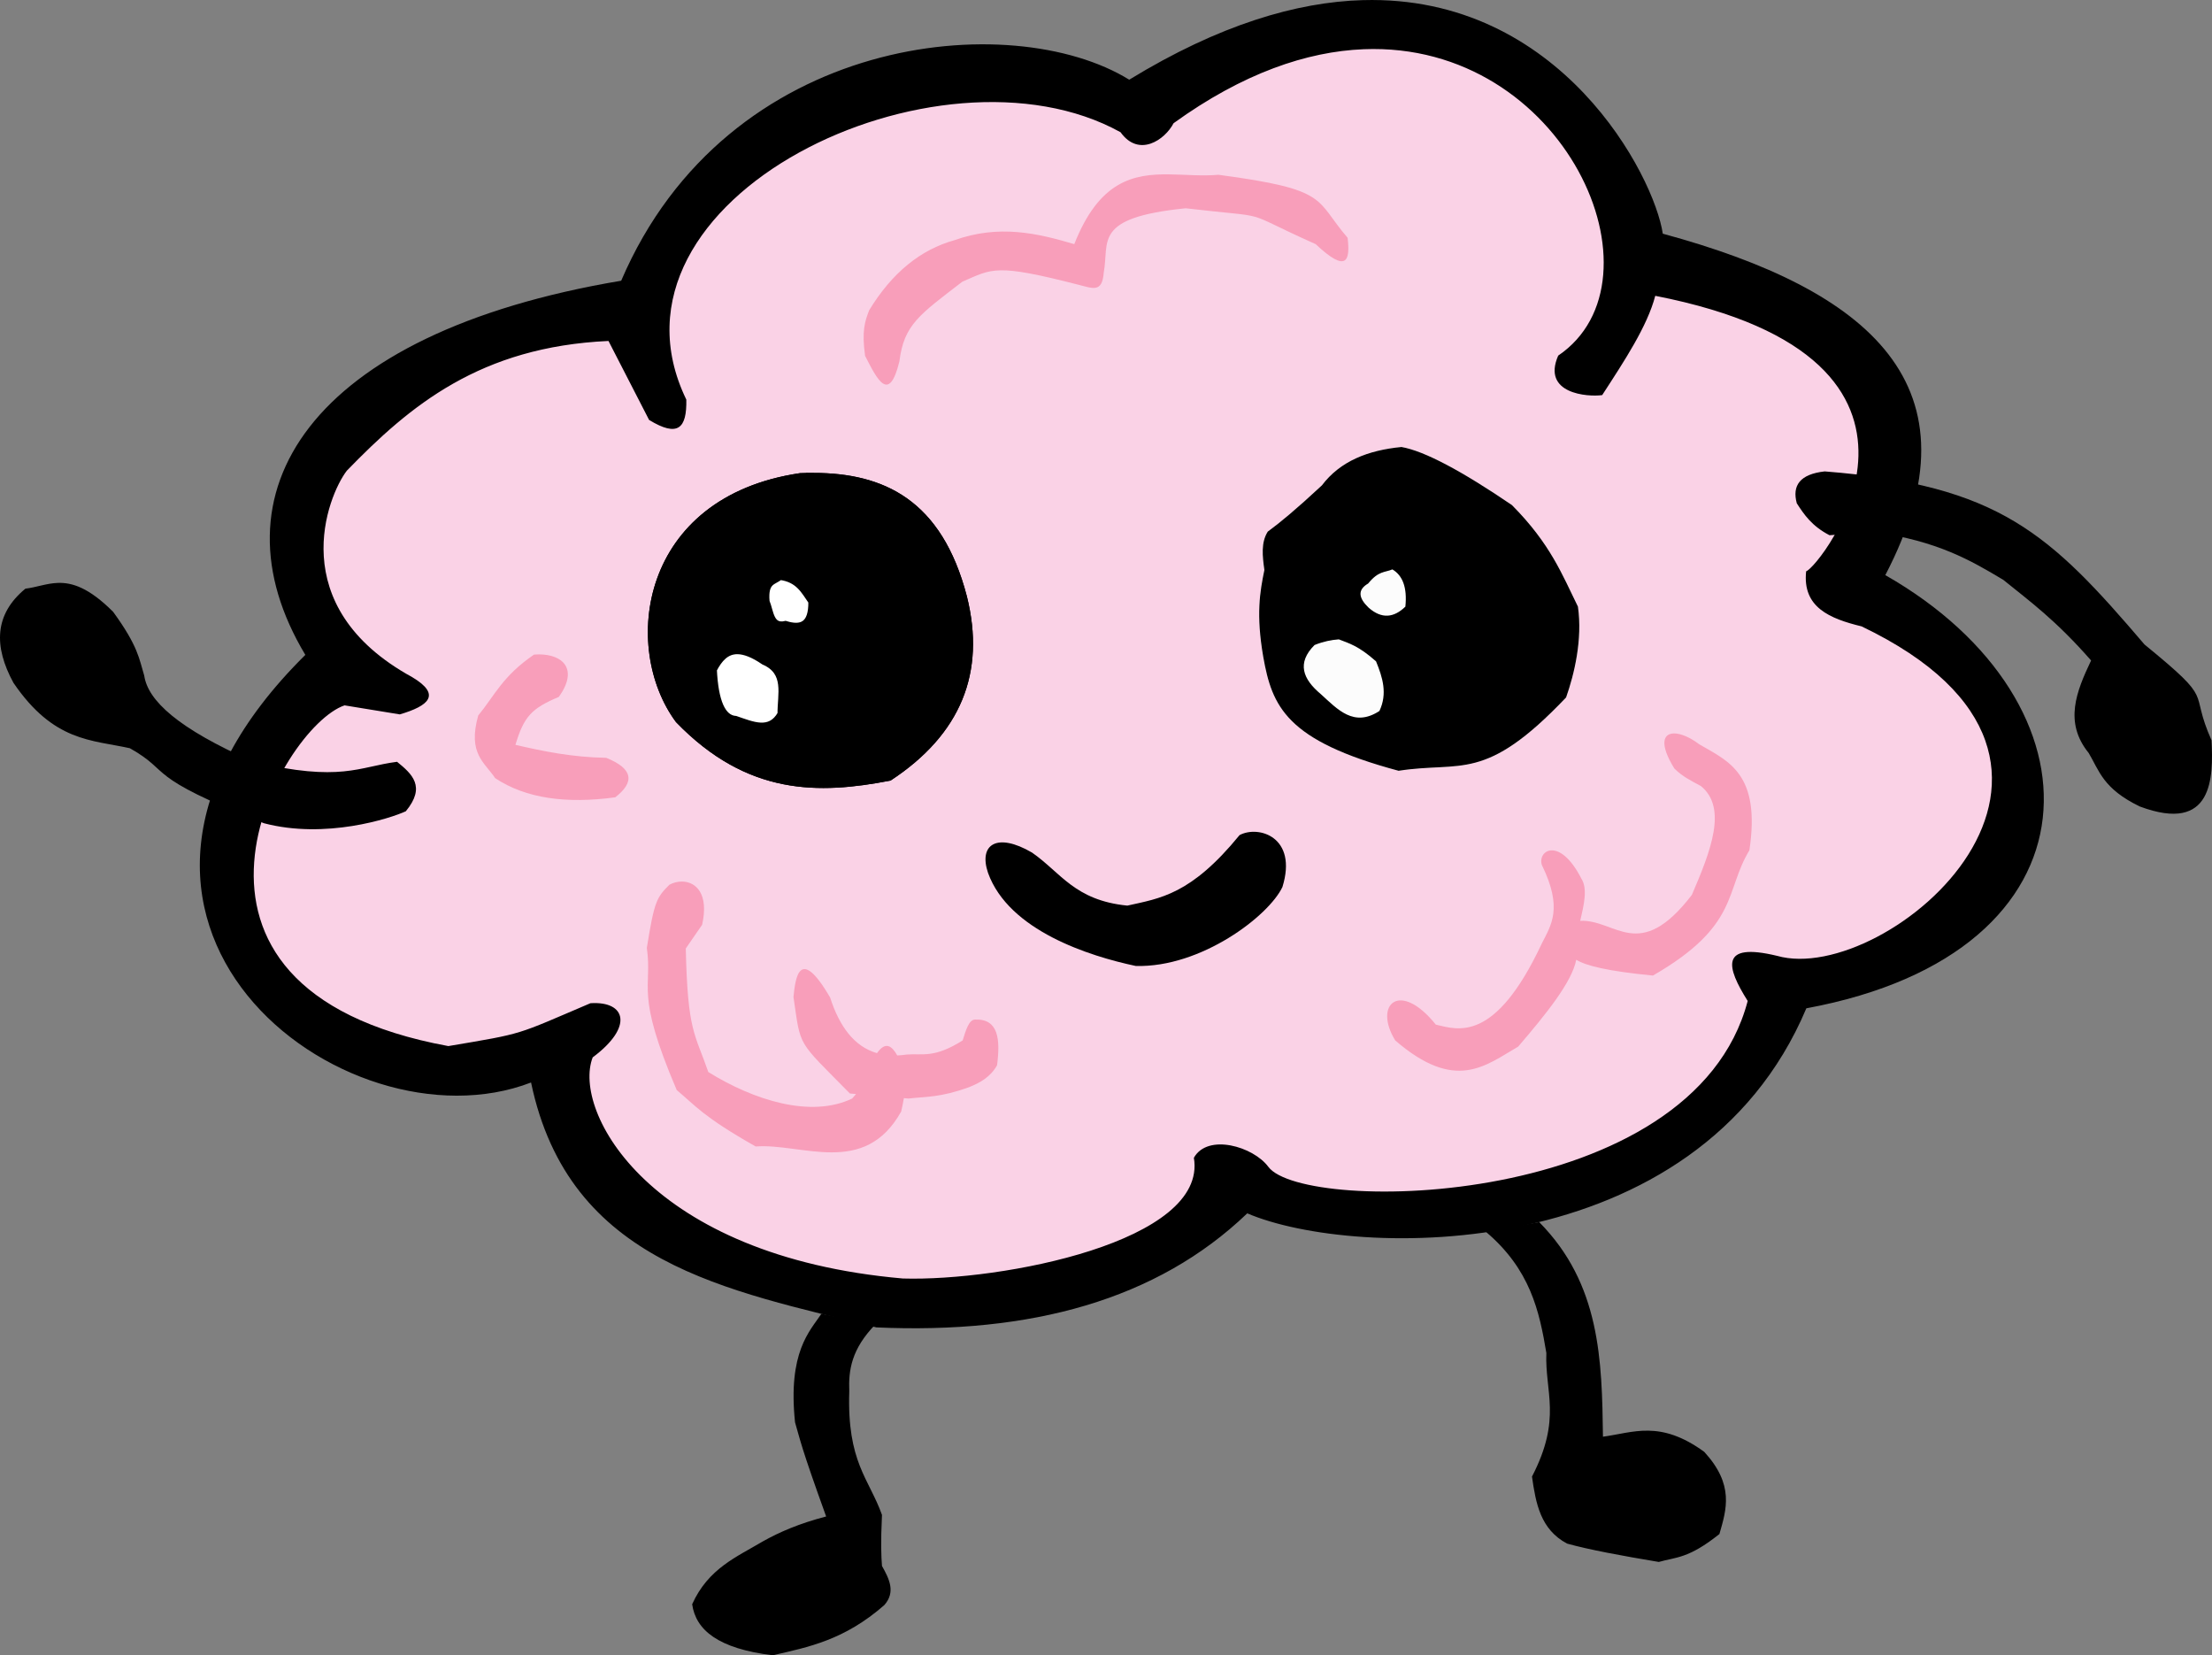
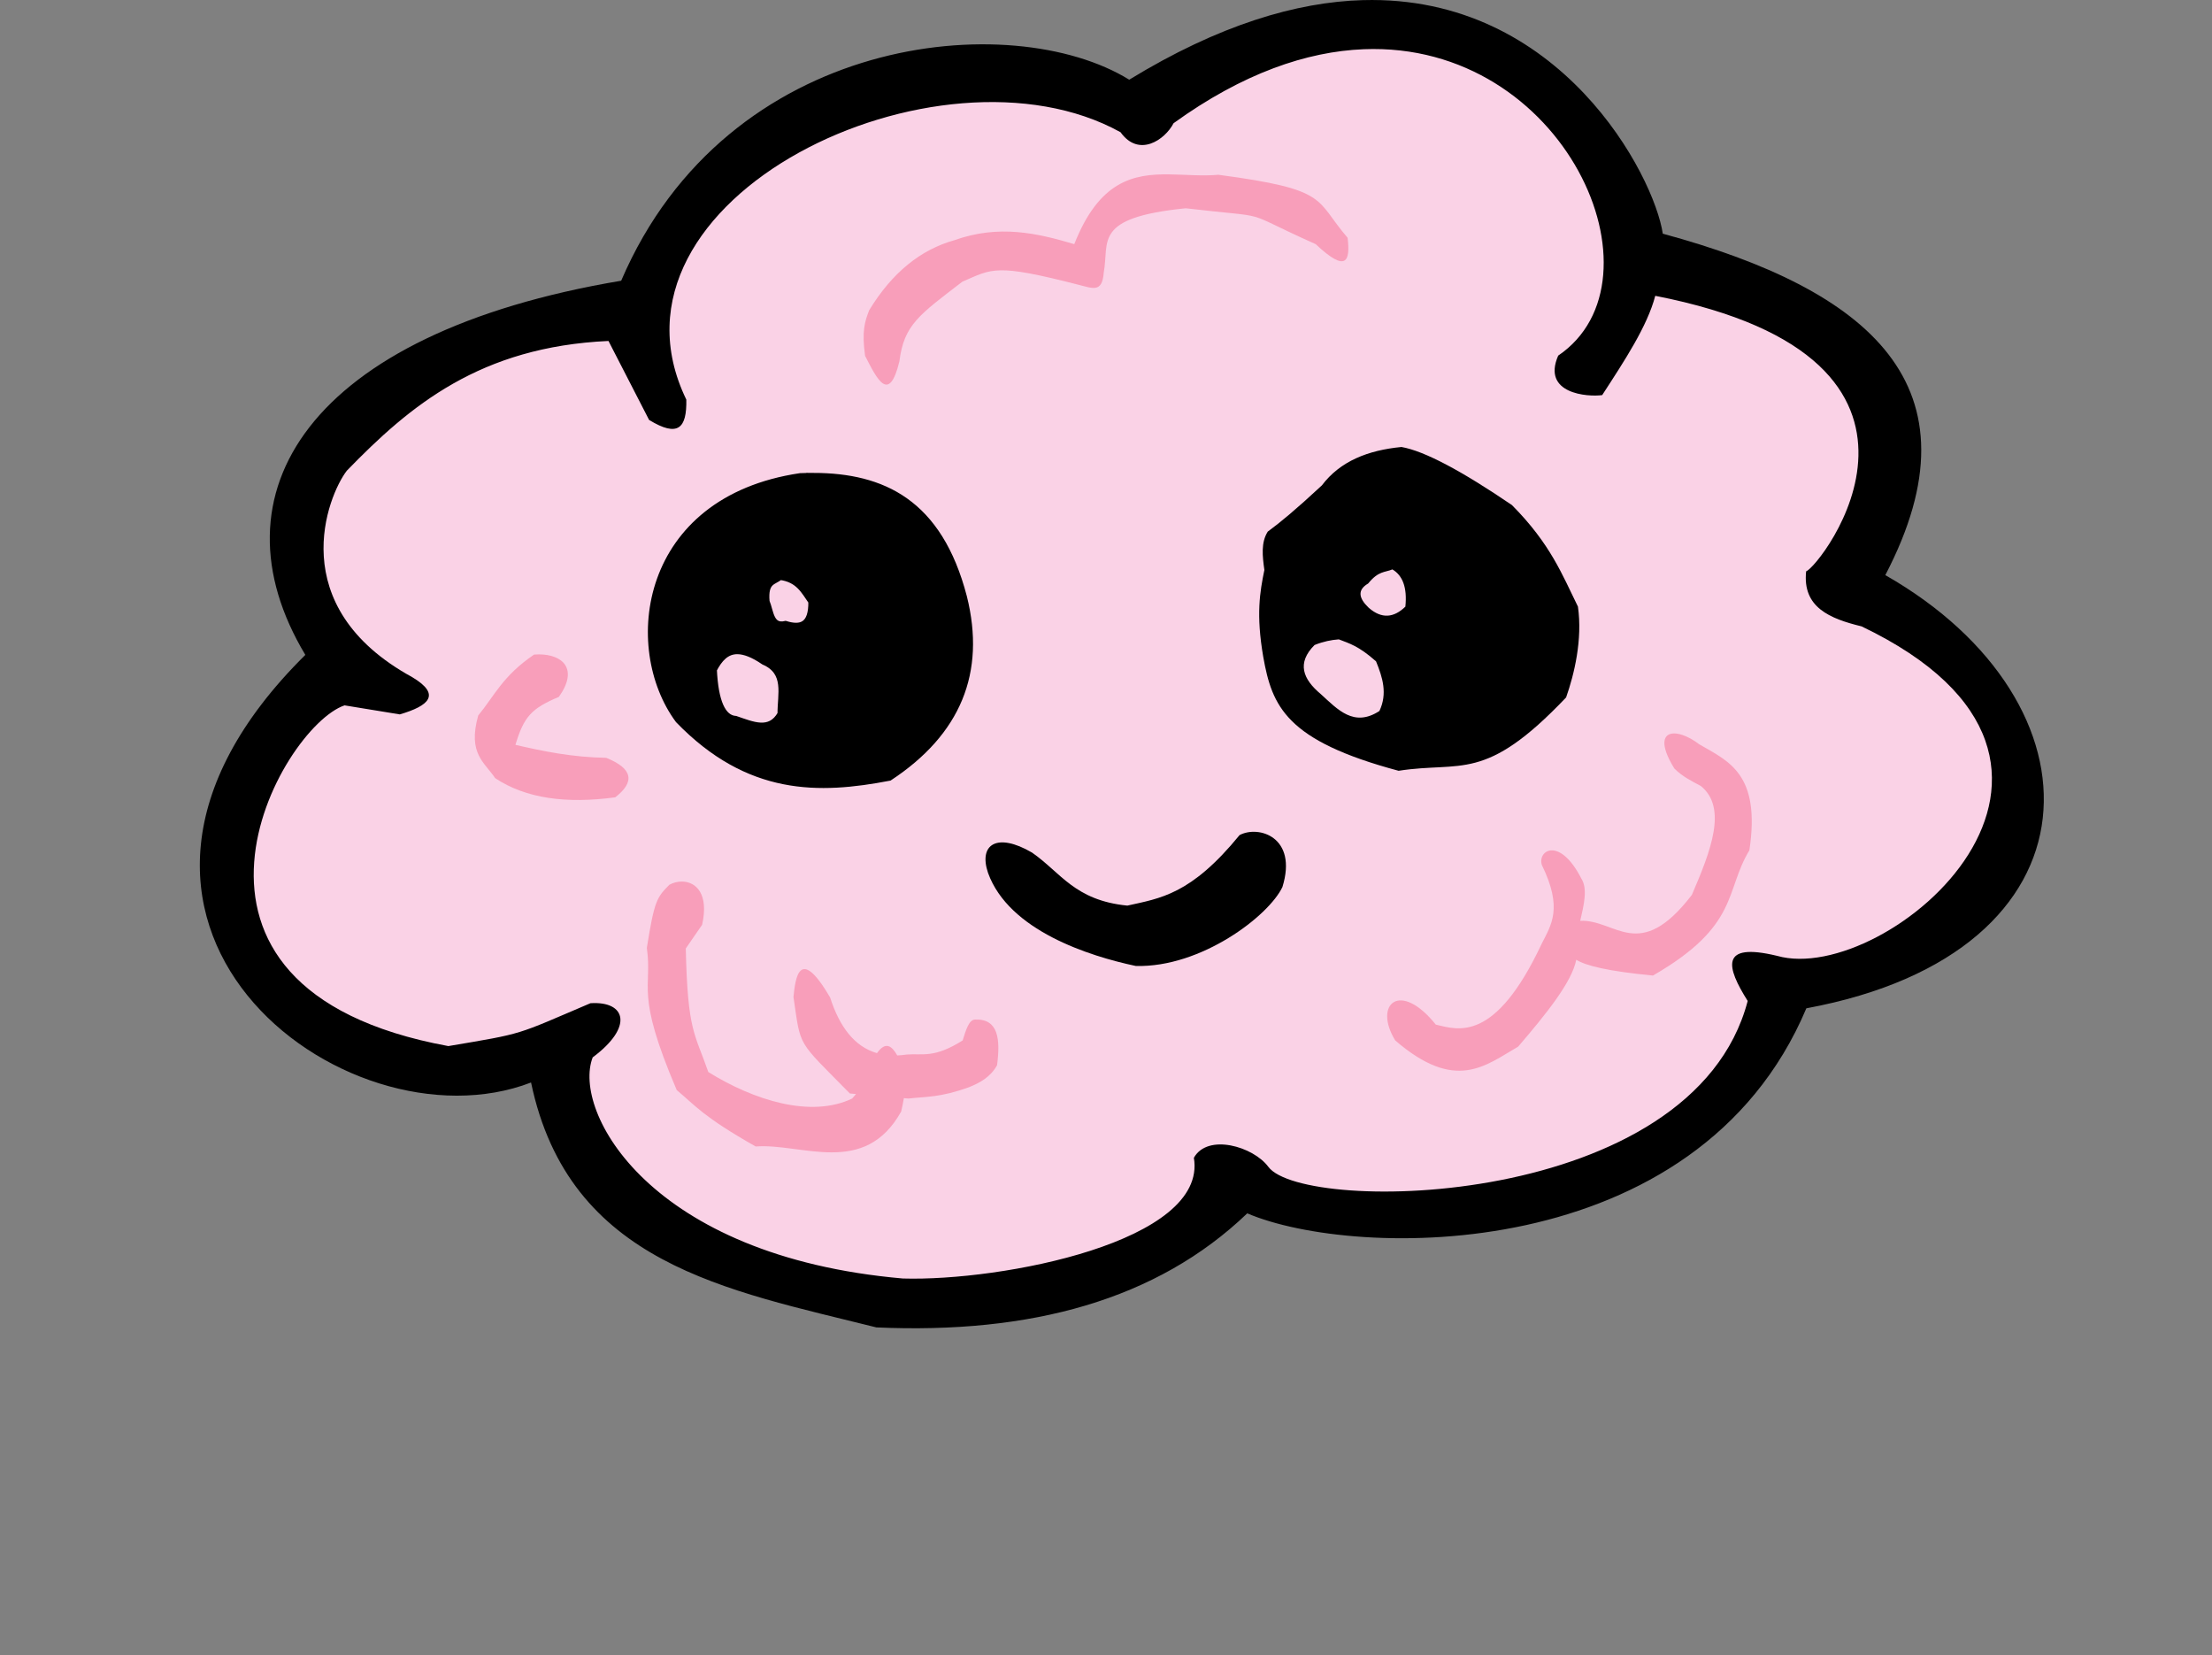
<svg xmlns="http://www.w3.org/2000/svg" version="1.1" id="svg1" width="347.96" height="260.319" viewBox="0 0 347.96 260.319">
  <rect x="0" y="0" width="347.96" height="260.319" fill="#808080" stroke="none" />
  <defs id="defs1" />
  <g id="g1" style="display:inline" transform="translate(-362.226,-117.068)">
    <path id="path30" style="display:inline;fill:#fad2e6;fill-opacity:1;stroke:none;stroke-opacity:1" d="m 575.127,119.59 c -10.665,0.329 -20.926,4.075 -30.247,9.071 -2.216,1.182 -4.372,2.47 -6.519,3.772 -4.789,-3.106 -10.381,-4.749 -16.008,-5.457 -12.614,-1.538 -25.674,1.103 -36.793,7.224 -9.452,5.19 -17.328,13.147 -22.496,22.605 -1.218,2.164 -2.238,4.43 -3.237,6.701 -11.761,1.963 -23.516,4.961 -34.096,10.6 -6.856,3.711 -13.332,8.707 -17.236,15.586 -2.95,5.161 -3.998,11.349 -2.932,17.196 0.827,5.023 3.045,9.689 5.69,13.996 -6.074,5.903 -11.581,12.655 -14.701,20.612 -2.583,6.483 -3.236,13.84 -1.154,20.555 2.473,8.24 8.534,15.042 15.772,19.505 5.798,3.576 12.449,5.821 19.259,6.259 0.72,0.041 1.728,0.079 2.566,0.062 0.988,-0.008 2.045,-0.068 2.906,-0.157 3.297,-0.275 6.479,-1.257 9.538,-2.48 0.575,-0.19 0.378,1.039 0.619,1.461 1.269,6.384 3.747,12.637 7.943,17.675 4.965,6.07 11.987,10.046 19.232,12.784 2.72,1.035 5.639,1.973 8.342,2.755 5.751,1.641 11.576,3.021 17.385,4.423 3.492,0.149 7.197,0.156 10.56,0.014 1.017,-0.059 1.955,-0.093 2.89,-0.166 0.914,-0.06 1.56,-0.114 2.455,-0.203 0.84,-0.07 1.534,-0.156 2.428,-0.257 11.01,-1.291 21.954,-4.663 31.136,-11.003 2.893,-1.964 5.541,-4.258 8.065,-6.672 5.968,2.637 12.513,3.603 18.975,4.066 12.381,0.743 25.006,-0.839 36.587,-5.381 6.735,-2.657 13.07,-6.423 18.397,-11.348 0.976,-0.906 2.087,-2.007 3.043,-3.062 4.27,-4.641 7.579,-10.113 9.955,-15.944 8.494,-1.544 16.996,-4.123 24.16,-9.078 5.434,-3.742 9.982,-9.114 11.735,-15.566 0.214,-0.774 0.356,-1.406 0.507,-2.245 1.257,-7 -0.786,-14.249 -4.5,-20.2 -4.733,-7.663 -11.902,-13.525 -19.681,-17.908 -0.532,-0.32 -1.363,-0.553 -0.701,-1.223 3.23,-6.126 5.948,-12.799 5.97,-19.829 0.052,-5.241 -1.86,-10.436 -5.236,-14.437 -4.492,-5.406 -10.729,-8.998 -17.065,-11.834 -2.344,-1.039 -4.736,-1.965 -7.09,-2.793 -3.617,-1.288 -7.31,-2.342 -11.008,-3.366 -0.669,-4.77 -2.809,-9.178 -5.244,-13.279 -5.528,-9.089 -13.809,-16.745 -23.88,-20.445 -5.192,-1.929 -10.762,-2.752 -16.291,-2.59 z" />
    <path id="path29" style="display:inline;fill:#000000;fill-opacity:1;stroke:none;stroke-opacity:1" d="m 576.605,117.088 c -10.383,0.294 -22.594,3.861 -36.746,12.514 -18.444,-11.393 -63.212,-7.349 -79.918,31.615 -49.212,8.262 -64.931,33.444 -49.684,58.842 -42.302,41.833 6.167,78.555 35.506,67.248 5.987,28.551 30.849,32.634 54.324,38.516 24.258,1.077 44.115,-4.301 58.34,-17.939 16.786,7.192 70.741,8.508 87.949,-32.244 47.599,-8.804 47.421,-48.177 12.42,-68.125 15.548,-29.806 -2.559,-44.888 -35.004,-53.697 -1.336,-9.042 -16.038,-37.611 -47.188,-36.729 z m 0.109,7.721 c 31.758,-1.283 48.168,36.294 30.625,48.186 -2.622,6.015 4.659,6.527 6.92,6.209 3.522,-5.416 7.105,-10.849 8.348,-15.613 51.468,10.048 25.844,42.72 23.734,43.322 -0.603,5.677 3.72,7.442 8.727,8.664 45.262,21.652 3.945,56.744 -13.309,51.809 -9.07,-2.182 -7.957,1.783 -4.611,7.098 -8.632,32.869 -69.869,33.576 -75.408,26.082 -2.355,-3.186 -9.526,-5.298 -11.711,-1.42 2.211,13.183 -30.231,19.445 -45.775,18.986 -39.921,-3.489 -52.073,-26.324 -48.793,-34.777 6.475,-4.81 5.228,-8.88 -0.355,-8.516 -11.964,5.095 -10.194,4.687 -22.355,6.742 -49.627,-9.112 -26.371,-50.208 -16.324,-53.584 l 8.693,1.42 c 4.569,-1.349 6.568,-3.094 1.953,-5.855 -20.393,-11.148 -13.274,-28.59 -10.291,-32.469 9.937,-10.242 20.97,-19.485 41.162,-20.404 l 6.389,12.42 c 4.566,2.789 5.942,1.3 5.855,-3.195 -15.35,-31.698 39.813,-57.859 68.309,-42.049 2.868,4.005 6.955,1.234 8.34,-1.42 10.891,-7.869 20.987,-11.276 29.879,-11.635 z" />
    <path style="display:none;fill:#000000" d="m 201.648,338.002 c 0,0 0.798,8.694 4.347,10.468 3.549,1.774 4.347,1.686 8.25,1.508 3.903,-0.177 8.25,-7.452 8.25,-7.452 0,0 6.831,-12.509 14.283,-19.872 7.452,-7.363 25.727,-28.389 25.727,-28.389 l 27.324,-29.098 35.575,-36.55 28.211,-25.727 18.719,-17.388 19.517,-19.428 25.816,-24.396 12.331,-11.71 6.831,-4.879 4.879,-4.524 10.646,-8.428 12.864,-10.291 12.331,-12.597 7.275,-6.476 10.734,-10.291 17.565,-15.436 21.469,-19.783 10.734,-10.202 c 0,0 4.081,2.75 18.098,16.412 14.017,13.662 15.791,14.283 28.034,25.816 12.243,11.533 15.614,12.331 39.301,35.575 23.687,23.243 44.091,46.043 44.091,46.043 l 3.637,4.879 22.711,23.775 26.88,26.437 18.896,20.138 10.38,10.912 23.598,24.751 18.985,19.517 18.275,19.074 10.912,11.267 17.743,19.074 11.089,9.759 c 0,0 5.412,-0.532 8.517,-3.637 3.105,-3.105 1.419,-9.936 1.419,-9.936 l -19.162,-17.565 -11.976,-11.355 -3.637,-4.791 -21.114,-20.582 -23.953,-22.09 -22.356,-21.824 -20.404,-22.8 -9.226,-9.759 -23.332,-25.106 -19.517,-20.937 L 678.4,134.136 664.472,119.144 637.591,93.328 623.219,79.045 604.767,62.721 586.58,47.019 574.515,36.373 566.087,27.59 556.506,15.88 c 0,0 -4.702,-4.968 -8.073,-6.831 -3.371,-1.863 -4.524,-1.774 -6.742,-1.774 -2.218,0 -3.903,5.323 -6.831,8.339 -2.928,3.016 -7.452,8.96 -14.638,14.017 -7.186,5.057 -35.22,31.582 -41.785,38.147 -6.565,6.565 -16.767,16.501 -16.767,16.501 l -19.606,17.477 -22.622,18.896 -14.46,12.509 -29.985,26.881 -16.59,16.057 -27.413,27.235 -18.275,19.251 -30.163,30.252 c 0,0 -8.96,10.38 -13.396,13.839 -4.436,3.46 -13.573,13.13 -13.573,13.13 0,0 -11.622,12.331 -16.678,17.743 -5.057,5.412 -18.009,19.162 -18.009,19.162 l -10.025,11.267 -4.258,3.726 c 0,0 -1.331,2.75 -4.968,6.299 z" id="path1" />
-     <path id="path16" style="fill:#000000;fill-opacity:1;stroke:none;stroke-opacity:1" d="m 649.262,191.203 c -3.931,0.439 -5.141,2.238 -4.391,5.018 1.16,1.784 2.349,3.563 5.145,5.02 l 7.025,-0.502 c 10.024,1.426 15.204,4.466 20.324,7.527 4.252,3.44 8.27,6.354 13.801,12.672 -2.296,4.851 -4.311,9.702 -0.377,14.553 1.669,2.802 2.247,5.604 8.029,8.406 11.597,4.336 11.585,-4.627 11.293,-10.414 -3.697,-8.271 0.877,-5.724 -10.539,-15.055 -14.869,-17.404 -22.82,-25.07 -50.311,-27.225 z M 371.283,208.742 c -1.778,0.07 -3.339,0.696 -5.062,0.904 -4.907,4.043 -4.996,9.088 -1.881,14.803 6.341,9.3 12.295,8.957 18.316,10.289 6.888,3.89 1.816,4.191 21.078,11.793 9.687,2.556 19.902,-0.757 22.332,-1.881 3.204,-3.886 0.98,-5.857 -1.381,-7.779 -6.032,0.778 -8.814,3.245 -22.582,0 -11.93,-5.246 -16.612,-9.641 -17.188,-13.551 -0.797,-2.595 -0.912,-4.575 -4.895,-10.037 -3.81,-3.805 -6.453,-4.631 -8.738,-4.541 z m 233.064,100.52 -8.406,1.506 c 7.01,5.931 8.432,12.483 9.535,19.07 -0.253,6.149 2.483,10.303 -2.26,19.445 0.597,4.191 1.321,8.314 5.521,10.539 3.447,0.962 8.653,1.925 14.428,2.887 2.701,-0.781 4.645,-0.483 9.535,-4.393 1.117,-3.883 2.363,-7.736 -2.385,-12.922 -6.976,-5.075 -11.177,-3.014 -15.934,-2.383 -0.159,-12.019 -0.398,-24.019 -10.035,-33.75 z m -112.916,14.428 c -1.812,2.717 -5.298,6.002 -4.141,17.062 0.87,2.955 0.864,3.637 4.893,14.805 -4.248,1.108 -7.328,2.45 -9.91,3.891 -4.141,2.465 -8.618,4.258 -11.166,9.91 0.568,4.047 4.087,6.988 12.672,8.029 5.648,-1.291 11.266,-2.386 17.564,-7.902 1.8,-2.049 0.774,-4.099 -0.377,-6.148 -0.118,-1.613 -0.211,-3.457 0,-8.029 -2.049,-5.73 -5.514,-8.277 -5.145,-19.447 -0.13,-3.261 0.305,-6.617 4.141,-10.539 z" />
    <g id="g31">
-       <path id="path31" style="display:inline;fill:#ffffff;fill-opacity:1;stroke:#000000;stroke-opacity:1" d="m 490.275,191.938 c -0.715,-0.003 -1.438,0.011 -2.168,0.041 -24.824,3.68 -27.604,26.908 -19.162,38.324 11.06,11.426 22.12,11.172 33.18,9.049 10.764,-7.097 14.666,-16.56 11.709,-28.389 -3.904,-14.979 -12.829,-18.977 -23.559,-19.025 z" />
      <path id="path19" style="fill:#000000;fill-opacity:1;stroke:#000000;stroke-opacity:1" d="m 490.275,191.938 c -0.715,-0.003 -1.438,0.011 -2.168,0.041 -24.824,3.68 -27.604,26.908 -19.162,38.324 11.06,11.426 22.12,11.172 33.18,9.049 10.764,-7.097 14.666,-16.56 11.709,-28.389 -3.904,-14.979 -12.829,-18.977 -23.559,-19.025 z m -5.361,15.832 c 2.926,0.378 3.806,2.241 4.967,3.902 0.066,3.75 -1.647,4.296 -4.08,3.549 -2.376,0.561 -2.343,-1.942 -3.016,-3.549 -0.299,-3.318 1.196,-3.047 2.129,-3.902 z m -6.645,11.68 c 1.084,0.02 2.424,0.512 4.129,1.676 3.799,1.644 2.599,5.164 2.635,8.219 -1.686,2.979 -4.432,1.716 -7.088,0.814 -2.08,-0.142 -3.212,-2.784 -3.451,-7.777 0.875,-1.683 1.969,-2.965 3.775,-2.932 z" />
    </g>
-     <path id="path21" style="fill:#fcfcfc;fill-opacity:1;stroke:none;stroke-opacity:1" d="m 582.678,187.365 c -5.244,0.507 -9.628,2.22 -12.51,6.033 -4.037,3.756 -6.6,5.875 -8.516,7.273 -1.085,1.708 -0.839,3.861 -0.533,6.033 -0.702,3.429 -1.33,6.988 -0.178,13.662 1.39,7.8 3.564,13.174 21.291,17.92 9.969,-1.55 13.527,1.953 26.35,-11.533 1.281,-3.628 2.602,-9.103 1.863,-14.283 -2.481,-5.017 -4.284,-9.822 -10.381,-15.969 -7.882,-5.363 -13.763,-8.505 -17.387,-9.137 z" />
    <g id="g32">
      <path id="path32" style="display:inline;fill:#000000;fill-opacity:1;stroke:none;stroke-opacity:1" d="m 582.678,187.365 c -5.244,0.507 -9.628,2.22 -12.51,6.033 -4.037,3.756 -6.6,5.875 -8.516,7.273 -1.085,1.708 -0.839,3.861 -0.533,6.033 -0.702,3.429 -1.33,6.988 -0.178,13.662 1.39,7.8 3.564,13.174 21.291,17.92 9.969,-1.55 13.527,1.953 26.35,-11.533 1.281,-3.628 2.602,-9.103 1.863,-14.283 -2.481,-5.017 -4.284,-9.822 -10.381,-15.969 -7.882,-5.363 -13.763,-8.505 -17.387,-9.137 z m -1.42,19.25 c 1.58,0.939 2.352,2.788 2.041,5.855 -1.809,1.757 -3.722,1.968 -5.768,0.178 -1.563,-1.491 -1.833,-2.796 -0.088,-3.814 1.635,-2.013 2.609,-1.712 3.814,-2.219 z m -8.428,11.002 c 1.633,0.643 3.088,1.001 5.855,3.459 1.029,2.517 1.831,5.057 0.531,7.807 -4.032,2.618 -6.567,-0.247 -9.227,-2.66 -2.827,-2.364 -3.809,-4.883 -0.975,-7.719 1.402,-0.557 2.648,-0.802 3.814,-0.887 z" />
    </g>
    <path style="fill:#000000;fill-opacity:1;stroke:none;stroke-opacity:1" d="m 517.649,254.344 c -1.516,-4.474 1.393,-6.423 6.92,-3.194 4.537,3.143 6.69,7.515 14.993,8.339 5.17,-1.156 9.987,-1.701 17.654,-11.089 2.985,-1.591 9.182,0.287 6.742,8.162 -2.125,4.522 -12.77,12.698 -23.066,12.42 -7.3,-1.544 -19.974,-5.553 -23.243,-14.638 z" id="path23" />
    <path id="path24" style="display:inline;fill:#f89eba;fill-opacity:1;stroke:none;stroke-opacity:1" d="m 546.156,144.489 c -5.635,-0.068 -11.011,0.997 -14.938,10.973 -5.835,-1.727 -11.846,-3.122 -18.855,-0.621 -5.285,1.481 -9.795,5.066 -13.424,11.041 -0.647,1.727 -1.183,3.178 -0.629,7.15 1.873,3.633 3.752,7.602 5.395,0.879 0.716,-5.774 3.135,-7.343 9.912,-12.547 4.748,-2.04 5.151,-2.886 18.318,0.502 2.097,0.513 3.675,1.323 3.91,-1.887 0.917,-4.966 -1.765,-8.677 12.9,-10.156 14.459,1.696 7.867,0.014 20.451,5.645 4.976,4.692 5.422,2.492 5.018,-1.004 -5.242,-6.074 -2.728,-7.573 -20.324,-9.91 -2.557,0.231 -5.173,-0.034 -7.734,-0.064 z m -99.15,75.492 c -0.252,-2.9e-4 -0.51,0.011 -0.771,0.031 -4.952,3.378 -6.184,6.416 -8.783,9.58 -1.691,6.032 1.024,7.366 2.662,9.848 4.827,3.213 11.231,4.062 18.896,3.018 3.115,-2.417 2.798,-4.503 -1.42,-6.211 -5.35,-0.091 -9.866,-1.018 -14.283,-2.041 1.341,-4.462 2.539,-5.732 6.832,-7.541 3.112,-4.371 0.64,-6.679 -3.133,-6.684 z m 178.582,12.43 c -1.743,-0.008 -2.37,1.657 0.027,5.521 1.23,1.237 2.712,1.97 4.17,2.75 4.209,3.442 1.56,10.203 -1.42,17.123 -8.317,10.829 -11.992,3.805 -17.564,4.08 0.583,-2.517 1.205,-5.059 0.176,-6.654 -3.435,-6.703 -6.932,-4.4 -6.209,-2.129 3.335,6.81 1.473,9.414 0,12.332 -7.365,15.725 -13.175,13.595 -16.678,12.775 -5.663,-7.056 -9.866,-3.185 -6.389,2.482 9.499,8.196 14.176,3.959 19.34,0.977 4.419,-5.155 8.448,-10.138 9.139,-13.662 1.507,0.933 4.894,1.788 12.064,2.484 13.656,-7.873 11.275,-13.307 15.17,-19.695 1.811,-12.065 -3.293,-14.002 -7.895,-16.678 -1.438,-1.094 -2.886,-1.702 -3.932,-1.707 z m -156.027,23.295 c -0.711,-0.017 -1.428,0.165 -2.035,0.502 -1.981,1.985 -2.366,2.511 -3.549,9.936 0.918,6.418 -1.933,6.83 4.703,22.355 2.96,2.466 4.143,4.192 12.42,8.873 7.259,-0.557 17.116,4.853 22.889,-5.502 0.155,-0.678 0.298,-1.373 0.422,-2.098 0.275,0.021 0.43,0.035 0.73,0.059 2.81,-0.326 4.925,-0.132 9.492,-1.775 1.75,-0.701 3.387,-1.588 4.436,-3.459 0.526,-4.074 0.236,-7.332 -3.459,-7.186 -0.962,0.004 -1.449,1.666 -1.951,3.281 -4.499,2.834 -6.265,2.025 -8.783,2.219 -0.52,0.079 -1.021,0.124 -1.506,0.143 -0.868,-1.541 -1.85,-2.254 -3.191,-0.361 -3.551,-1.029 -5.886,-4.149 -7.367,-8.742 -4.973,-8.556 -5.497,-2.677 -5.768,-0.088 1.19,8.073 0.461,6.623 8.871,15.17 0.369,0.033 0.654,0.06 0.971,0.09 -0.206,0.233 -0.415,0.463 -0.615,0.709 -6.496,3.107 -15.456,0.278 -22.623,-4.17 -2.152,-6.195 -3.243,-6.329 -3.547,-19.428 l 2.572,-3.727 c 1.101,-4.896 -0.979,-6.749 -3.111,-6.801 z" />
    <g id="g44" style="display:none">
      <path style="fill:#000000;fill-opacity:1;stroke:#000000;stroke-opacity:1" d="m 289.314,527.439 c 1.928,7.557 12.282,8.676 17.816,-4.266 -1.618,-14.305 -3.005,-25.587 -3.513,-43.661 -0.662,-19.032 -0.751,-36.777 -2.258,-57.712 -0.292,-7.915 -1.889,-15.503 -0.502,-23.838 17.5,-0.283 34.866,-0.415 54.199,-2.76 3.687,-0.356 6.735,-11.29 -6.775,-13.55 -42.254,2.81 -65.697,2.365 -118.937,5.52 -3.24,0.385 -6.561,0.279 -10.037,-0.753 -5.177,-2.438 -6.535,0.661 -7.026,5.018 2.192,9.958 6.798,11.664 11.793,12.044 24.198,-0.138 31.218,-4.291 62.084,-5.049 3.238,12.085 -0.18,35.161 1.901,51.971 0.421,19.233 2.219,36.632 1.255,57.712 0.32,5.426 1.019,9.655 0,19.321 z" id="path33" />
      <path id="path34" style="fill:#000000;fill-opacity:1;stroke:#000000;stroke-opacity:1" d="m 428.43,383.936 c -1.949,-0.017 -2.176,0.583 -4.371,0.479 l -6.273,14.553 -12.043,23.336 c -6.377,16.505 -10.765,28.631 -15.559,41.652 -7.381,20.03 -13.486,33.594 -25.092,56.459 -6.462,9.747 0.099,10.407 7.779,10.287 3.869,-2.909 7.192,-4.179 12.295,-10.789 8.359,-16.696 12.507,-29.828 19.07,-45.92 18.419,-1.688 52.231,0.34 65.49,-1.379 15.855,25.809 14.858,24.139 24.59,47.299 4.816,5.376 14.564,5.74 14.303,-5.521 0.268,0.471 -37.472,-65.677 -40.021,-70.383 -8.514,-15.715 -33.739,-58.569 -34,-59.092 -3.209,-0.738 -4.998,-0.971 -6.168,-0.98 z m 2.404,21.807 c 6.942,11.153 11.876,20.244 20.576,34.752 l 9.785,17.189 c -7.96,-1.277 -16.907,-0.255 -25.846,0.752 -7.752,1.189 -15.878,1.264 -23.963,0.125 8.941,-24.75 14.429,-37.748 19.447,-52.818 z" />
      <path style="fill:#000000;fill-opacity:1;stroke:#000000;stroke-opacity:1" d="m 540.989,389.683 c -2.424,-8.426 -0.414,-7.012 1.756,-8.28 1.74,-0.479 2.041,-1.439 6.524,-1.004 3.42,0.11 5.359,2.409 6.775,8.531 l 1.004,32.871 c 1.407,14.366 2.691,27.869 3.764,39.897 0.716,0.054 0.954,20.903 1.004,49.934 0.408,4.65 -0.95,8.206 -7.528,8.531 -4.714,1.81 -8.082,0.781 -9.786,-3.764 0.543,-16.959 0.209,-36.992 -1.255,-60.974 -0.147,-13.94 -0.145,-27.683 -1.255,-42.908 -0.457,-6.772 -0.422,-13.546 -1.004,-22.834 z" id="path35" />
      <path id="path36" style="fill:#000000;fill-opacity:1;stroke:#000000;stroke-opacity:1" d="m 605.979,375.883 c -15.13,1.674 -11.407,5.704 -11.293,9.283 -0.241,16.355 1.45,35.929 2.51,54.451 0.11,12.342 0.455,25.86 1.506,42.906 -0.486,5.217 0.557,2.08 2.76,33.123 -0.68,2.417 1.649,4.27 8.531,5.27 l 64.99,-2.26 c 26.922,-8.35 43.239,-17.261 48.678,-35.881 0.368,-21.104 -13.934,-33.329 -31.365,-43.66 -8.898,-4.877 -23.058,-5.142 -32.871,-9.535 10.34,-5.388 22.401,-8.552 25.094,-23.838 -2.009,-19.605 -15.357,-21.393 -26.85,-26.096 z m 18.096,16.744 c 4.74,0.043 12.891,0.864 33.832,3.572 5.863,1.977 12.699,3.469 13.131,8.162 1.314,6.283 -10.145,10.011 -20.227,14.016 -11.39,2.807 -21.977,5.959 -39.744,6.033 l -0.355,-30.695 c 7.296,-0.398 8.624,-1.131 13.363,-1.088 z m -0.773,48.428 c 16.506,0.052 35.527,4.627 54.479,9.082 24.071,8.96 32.006,19.138 31.049,29.986 1.458,15.965 -20.868,19.805 -42.938,23.775 -23.454,4.368 -34.657,4.252 -49.68,2.307 -2.808,-22.411 -4.85,-44.342 -3.904,-64.406 3.51,-0.527 7.185,-0.756 10.994,-0.744 z" />
      <path style="fill:#000000;fill-opacity:1;stroke:#000000;stroke-opacity:1" d="m 722.908,386.17 c -0.511,-4.98 3.299,-6.12 8.782,-5.771 8.102,-1.41 8.255,5.128 8.531,11.542 -2.558,25.57 0.656,49.365 6.775,72.266 6.548,21.431 17.763,35.355 39.646,32.118 16.665,0.032 31.893,-2.141 38.642,-17.314 18.174,-35.499 9.178,-72.831 7.026,-102.376 -1.518,-4.815 2.383,-6.834 7.026,-6.937 8.726,0.715 9.858,6.57 11.292,11.454 4.534,27.402 1.272,46.923 -1.255,72.517 -3.07,23.917 -13.689,36.51 -27.601,44.162 -13.503,6.024 -28.248,10.296 -46.923,9.033 -21.852,-1.464 -32.881,-10.783 -40.148,-22.834 -13.008,-40.147 -9.291,-65.793 -11.793,-97.86 z" id="path39" />
-       <path style="fill:#000000;fill-opacity:1;stroke:#000000;stroke-opacity:1" d="m 311.565,568.305 c 3.648,22.462 3.813,50.396 4.258,77.891 -0.224,20.855 0.381,32.599 -0.71,62.987 2.701,3.18 5.994,4.387 10.113,2.839 5.525,-1.249 8.488,-4.491 9.759,-9.049 -1.464,-22.593 -3.634,-39.533 -4.258,-68.842 0.287,-12.05 1.11,-24.558 -1.774,-33.889 -0.558,-11.701 -3.201,-25.834 -1.242,-34.599 24.003,-1.656 50.564,-3.312 77.359,-4.968 5.734,1.298 6.341,-2.53 5.5,-7.807 -3.371,-8.407 -6.742,-7.769 -10.113,-6.92 -10.533,0.707 -26.077,1.186 -47.019,1.419 -37.29,2.207 -68.291,6.289 -113.909,6.742 -6.359,-0.39 -7.821,1.644 -5.678,8.339 2.526,3.496 -0.999,7.475 12.243,10.113 1.45,-0.104 2.879,-0.22 4.291,-0.345 19.596,-1.734 35.957,-5.21 61.181,-3.913 z" id="path40" />
      <path id="path41" style="fill:#000000;fill-opacity:1;stroke:#000000;stroke-opacity:1" d="m 477.566,549.328 c -3.095,-0.482 -4.35,2.718 -5.582,5.963 -8.95,14.269 -17.396,29.704 -26.346,44.916 -6.442,14.804 -14.209,29.106 -21.078,43.91 -14.338,27.188 -19.31,36.426 -28.605,53.949 -3.454,6.032 -0.112,9.514 7.779,11.291 4.033,1.745 6.892,-1.204 10.037,-3.01 l 6.523,-13.299 c 4.134,-9.942 8.486,-15.898 11.439,-21.672 2.027,-4.583 2.473,-7.472 5.875,-13.459 6.76,-0.086 12.555,1.433 20.574,-0.752 12.655,2.099 19.799,-1.173 34.879,-0.502 l 27.854,1.254 c 1.501,3.675 2.673,7.023 5.52,12.045 4.278,10.216 5.989,17.867 8.531,26.348 2.349,3.96 4.494,7.1 7.277,12.797 2.866,3.061 6.037,5.663 13.549,1.756 5.133,-3.799 2.48,-8.031 -0.752,-12.295 -7.779,-16.309 -15.557,-30.957 -23.336,-45.918 l -18.066,-42.406 -13.299,-28.857 -11.793,-21.83 c -1.142,-5.298 -4.136,-8.744 -9.535,-9.785 -0.523,-0.23 -1.003,-0.374 -1.445,-0.443 z m 2.201,22.348 c 13.907,22.269 22.389,46.088 33.357,69.197 -11.755,1.256 -25.179,0.845 -37.793,1.242 -11.487,0.635 -20.646,0.496 -30.873,0.711 7.427,-15.277 12.407,-26.475 17.033,-37.084 5.86,-12.049 11.942,-23.437 18.275,-34.066 z" />
      <path id="path43" style="fill:#000000;fill-opacity:1;stroke:#000000;stroke-opacity:1" d="m 634.955,541.621 c -12.566,-0.023 -26.315,1.079 -40.27,2.379 -10.465,-1.764 -8.976,3.648 -6.271,14.805 l 3.764,73.018 c 2.772,14.043 0.753,45.336 0.502,70.26 2.975,5.652 11.93,11.586 13.801,0.502 l -1.256,-32.871 1.256,-34.127 c 31.134,20.009 65.888,40.676 90.332,59.469 4.873,3.76 9.96,6.662 16.811,2.51 8.099,-11.086 -1.827,-10.454 -6.021,-13.549 -14.482,-8.185 -29.521,-19.713 -44.664,-31.867 -13.561,-8.54 -30.486,-16.12 -39.896,-25.846 24.17,-2.499 48.21,-5.612 69.756,-20.576 23.669,-21.113 10.301,-39.34 -17.312,-56.457 -10.172,-5.728 -24.374,-7.619 -40.529,-7.648 z m -2.418,15.332 c 14.987,0.266 30.736,3.476 47.965,12.391 18.338,12.115 14.82,20.903 2.51,28.354 -20.398,8.837 -46.526,13.991 -76.281,16.812 -2.483,-20.415 -2.012,-38.368 -0.502,-55.455 8.598,-1.362 17.316,-2.261 26.309,-2.102 z" />
      <path style="fill:#000000;fill-opacity:1;stroke:#000000;stroke-opacity:1" d="m 741.978,553.786 c -0.674,9.185 3.284,33.422 5.018,50.435 22.162,3.321 41.086,2.595 60.723,2.76 11.434,5.041 16.895,10.53 1.756,17.565 -22.013,-1.27 -41.61,-0.124 -61.727,0.502 1.172,20.097 0.2,36.442 3.764,60.723 21.161,-1.882 60.981,-0.654 92.841,-0.753 3.88,0.4 7.992,-0.068 9.284,10.037 4.329,16.087 -9.114,6.628 -14.303,9.033 -27.806,-1.025 -49.026,-3.148 -73.269,-4.768 -6.296,-0.084 -13.039,-0.167 -21.328,-0.251 -11.115,-0.871 -10.752,-6.047 -11.542,-10.79 -3.044,-42.322 -4.438,-84.645 -9.284,-126.967 L 722.155,544 c -0.905,-5.853 3.347,-8.355 15.808,-5.52 22.151,1.096 39.817,-3.235 66.494,-4.517 10.055,-0.214 21.042,-0.66 28.605,-0.251 6.445,0.08 16.596,7.099 4.517,15.055 -35.455,2.911 -69.088,1.433 -95.601,5.018 z" id="path44" />
    </g>
  </g>
</svg>